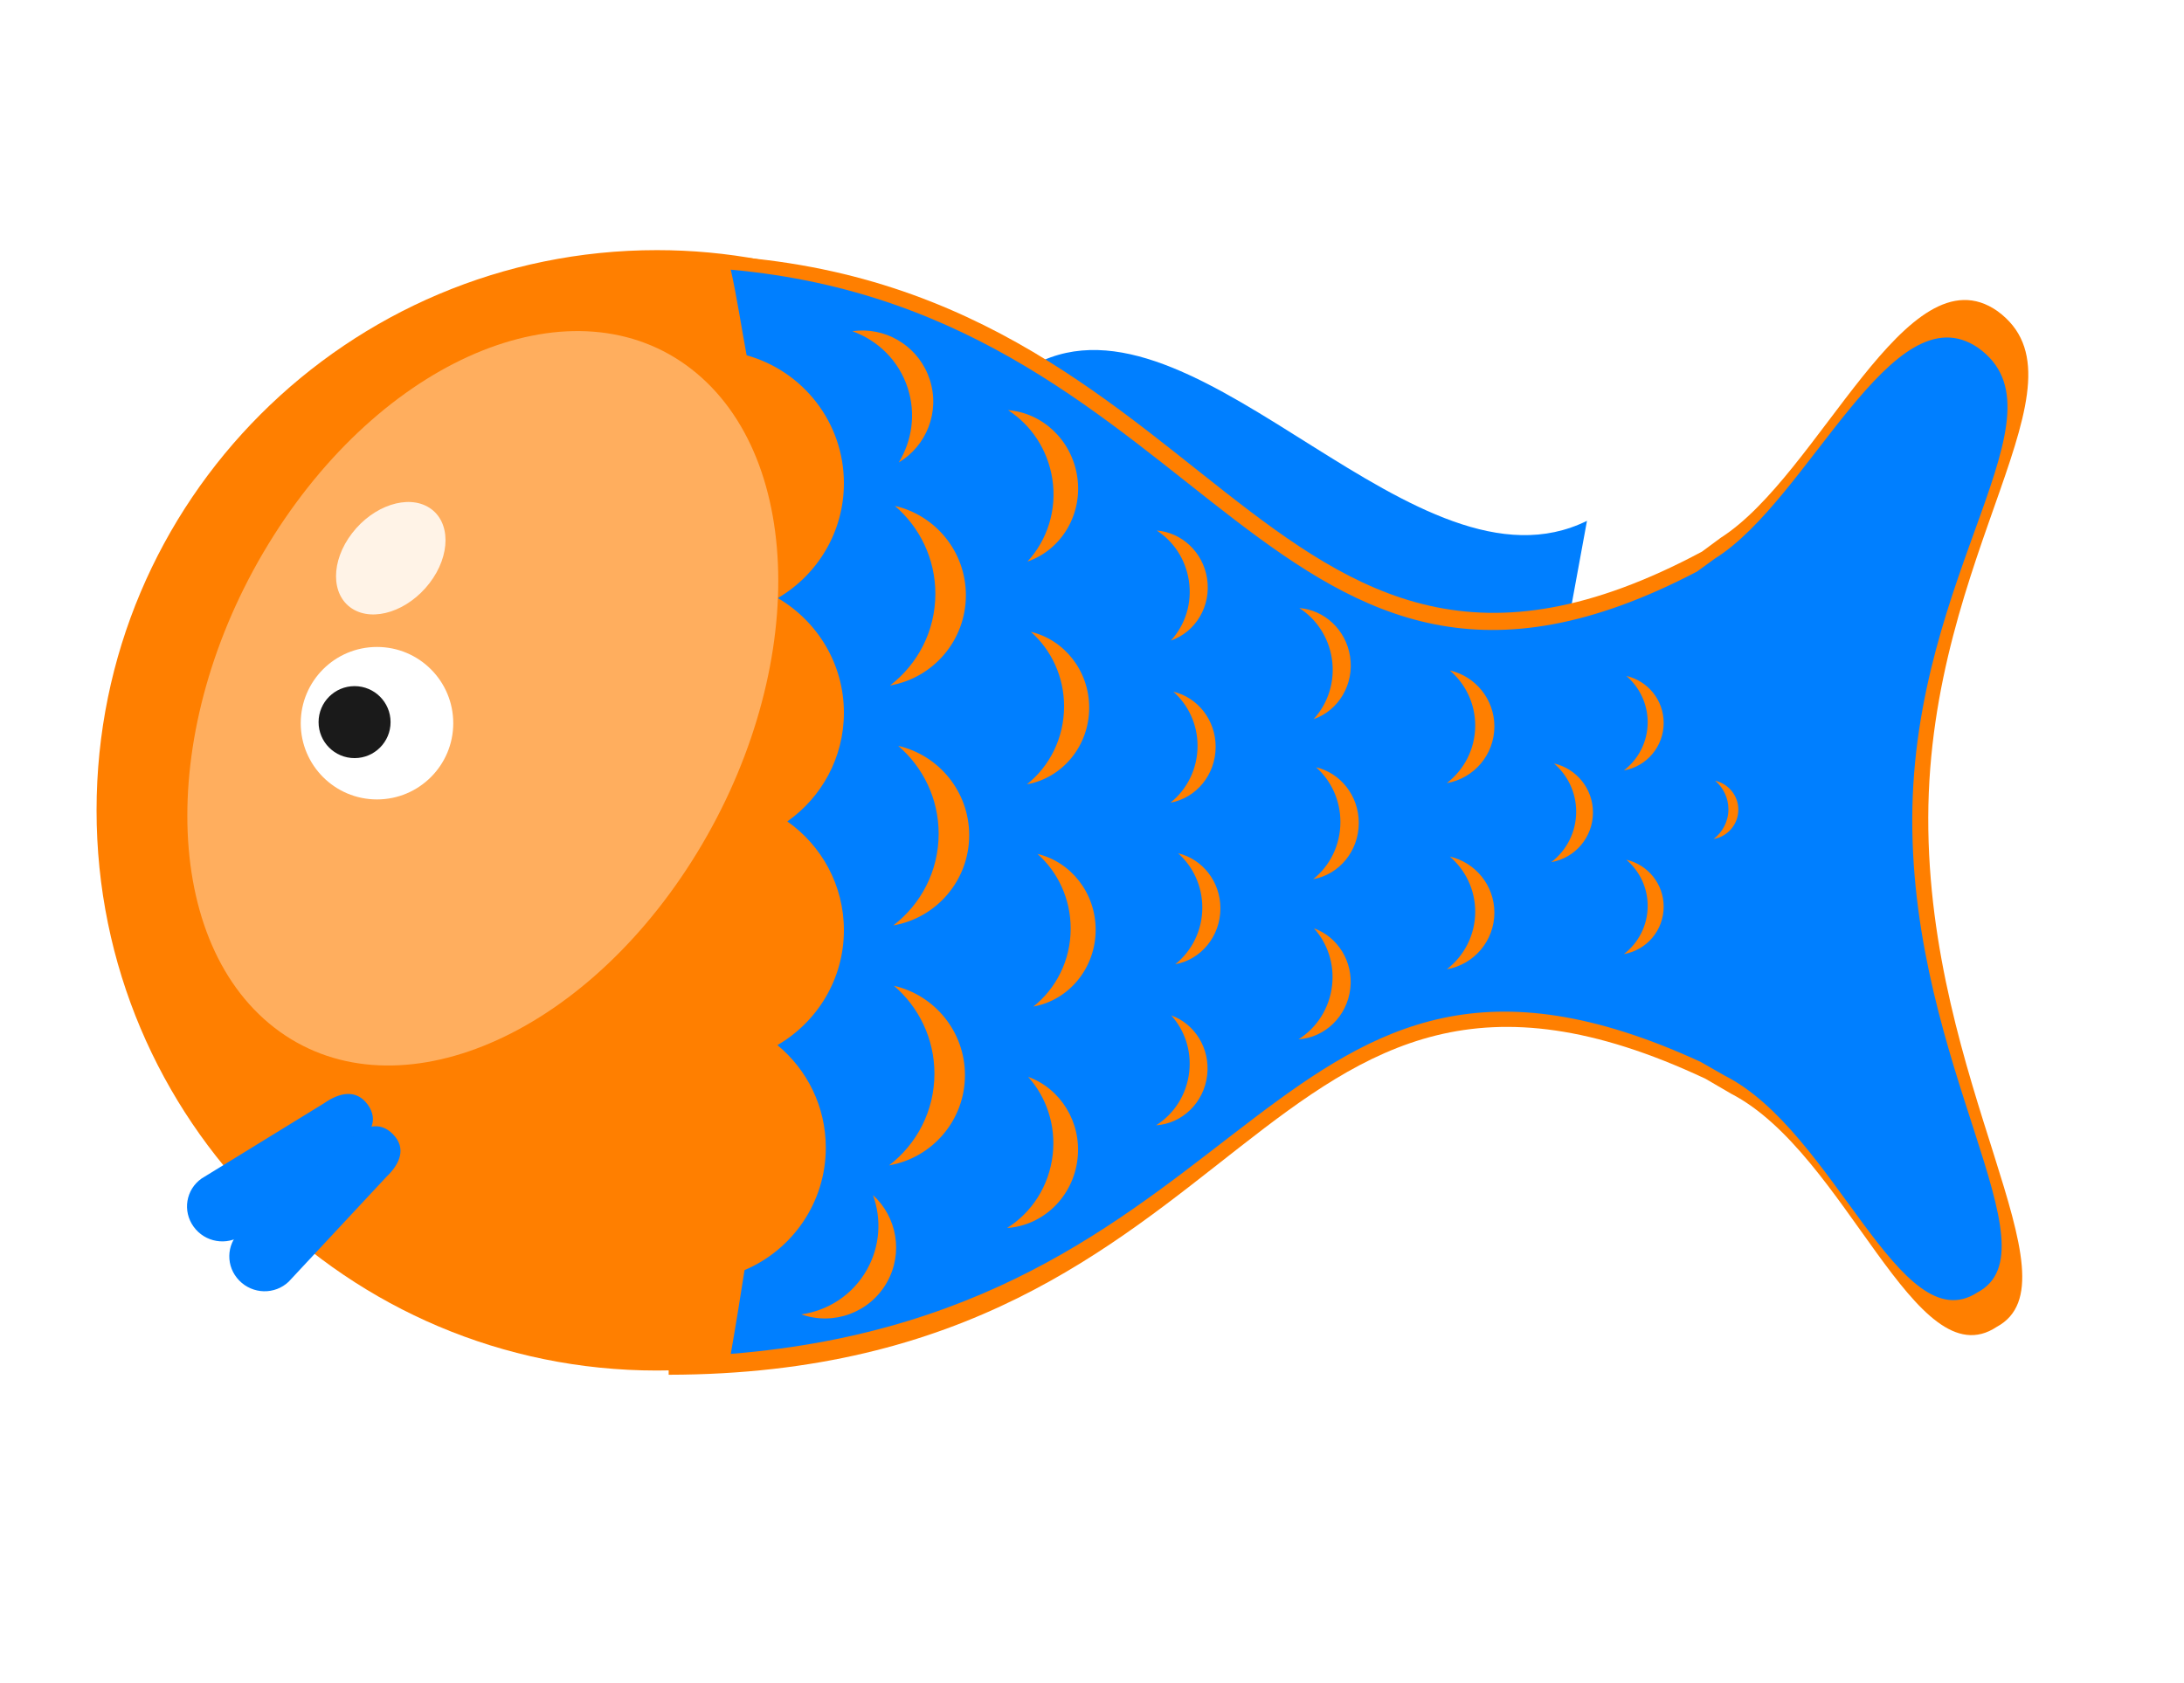
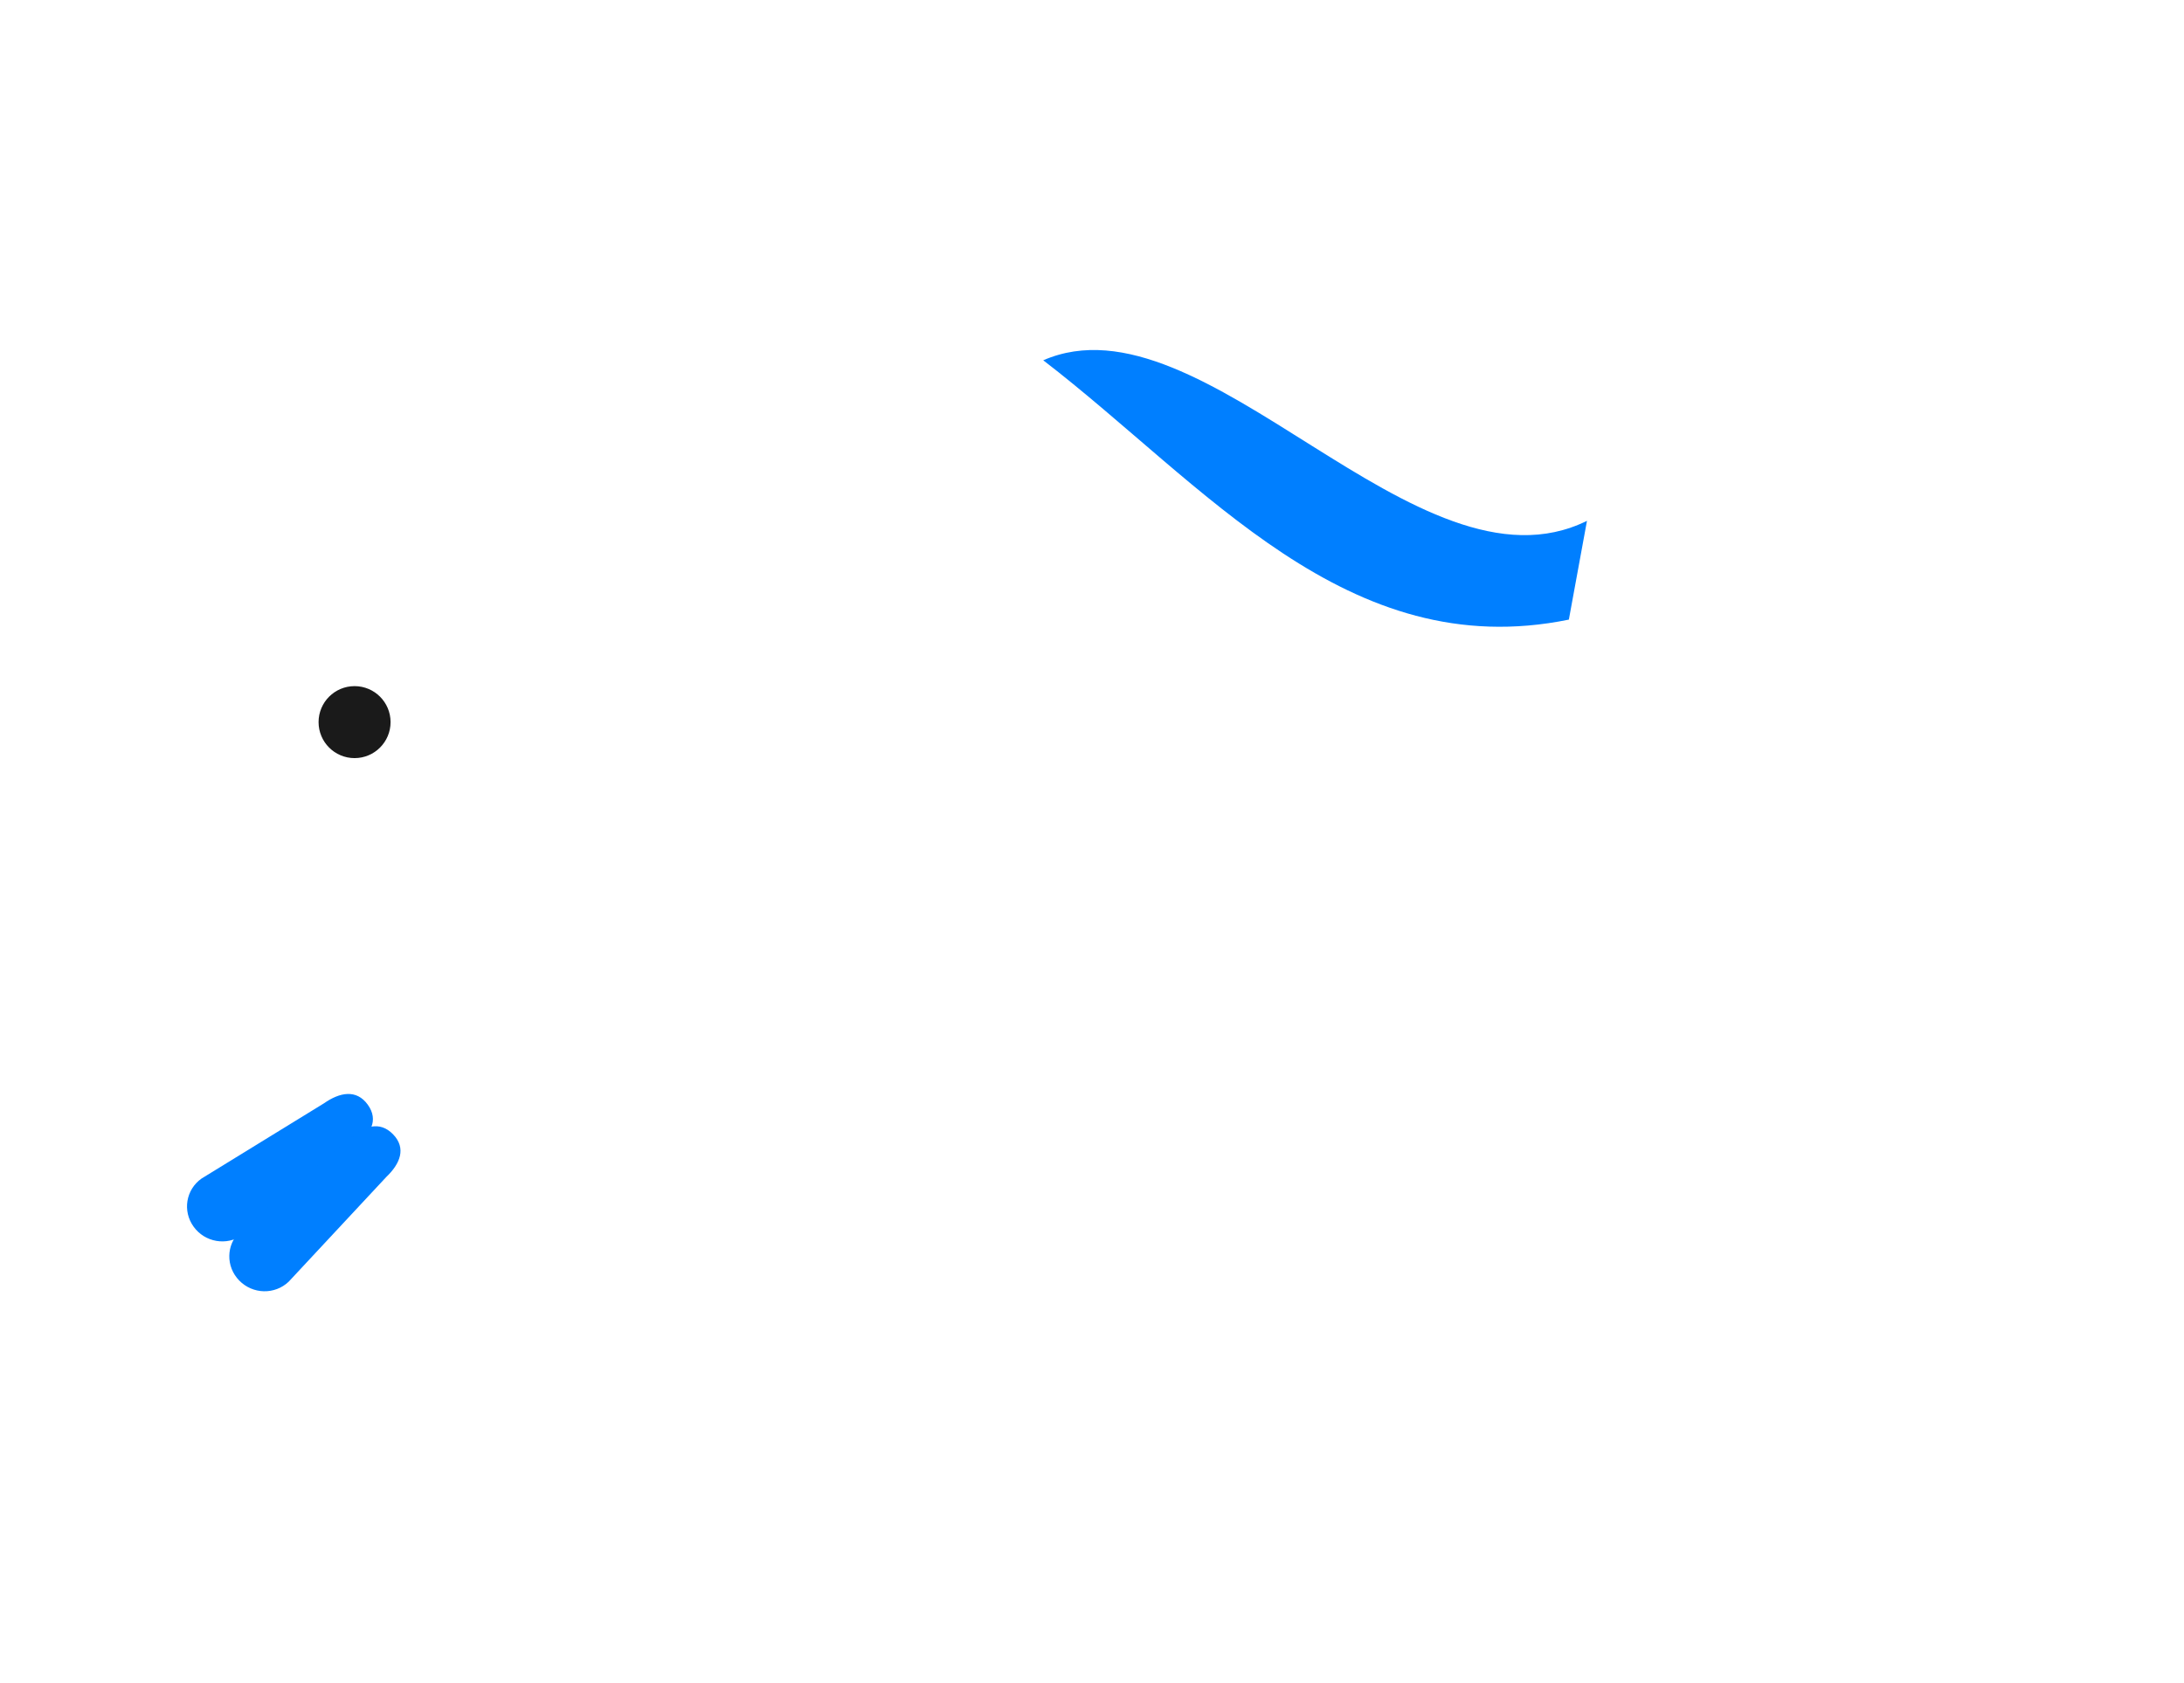
<svg xmlns="http://www.w3.org/2000/svg" xmlns:xlink="http://www.w3.org/1999/xlink" width="670.934" height="517.24">
  <title>pink blue fish</title>
  <defs>
    <linearGradient id="linearGradient4515">
      <stop offset="0" id="stop4517" stop-color="#004f66" />
      <stop offset="1" id="stop4519" stop-opacity="0" stop-color="#008080" />
    </linearGradient>
    <linearGradient id="linearGradient3991">
      <stop offset="0" id="stop3993" stop-color="#009980" />
      <stop offset="1" id="stop3995" stop-color="#004644" />
    </linearGradient>
    <linearGradient id="linearGradient3983">
      <stop offset="0" id="stop3985" stop-color="#000000" />
      <stop offset="1" id="stop3987" stop-opacity="0" stop-color="#000000" />
    </linearGradient>
    <linearGradient xlink:href="#linearGradient3991-2" id="linearGradient3997-8" x1="217.688" y1="550.316" x2="217.688" y2="558.398" gradientUnits="userSpaceOnUse" />
    <linearGradient id="linearGradient3991-2">
      <stop offset="0" id="stop3993-6" stop-color="#009980" />
      <stop offset="1" id="stop3995-7" stop-color="#004644" />
    </linearGradient>
    <linearGradient xlink:href="#linearGradient3991-7" id="linearGradient3997-2" x1="217.688" y1="550.316" x2="217.688" y2="558.398" gradientUnits="userSpaceOnUse" gradientTransform="translate(-18.183,-11.617)" />
    <linearGradient id="linearGradient3991-7">
      <stop offset="0" id="stop3993-2" stop-color="#009980" />
      <stop offset="1" id="stop3995-0" stop-color="#004644" />
    </linearGradient>
    <filter id="filter4262" x="-0.23" width="1.46" y="-0.183" height="1.366" color-interpolation-filters="sRGB">
      <feGaussianBlur stdDeviation="3.101" id="feGaussianBlur4264" />
    </filter>
    <filter id="filter4330" x="-0.205" width="1.41" y="-0.163" height="1.327" color-interpolation-filters="sRGB">
      <feGaussianBlur stdDeviation="2.763" id="feGaussianBlur4332" />
    </filter>
    <linearGradient id="linearGradient4515-1">
      <stop offset="0" id="stop4517-7" stop-color="#004f66" />
      <stop offset="1" id="stop4519-1" stop-opacity="0" stop-color="#008080" />
    </linearGradient>
    <linearGradient id="linearGradient3991-0">
      <stop offset="0" id="stop3993-7" stop-color="#009980" />
      <stop offset="1" id="stop3995-5" stop-color="#004644" />
    </linearGradient>
    <linearGradient id="linearGradient3991-7-3">
      <stop offset="0" id="stop3993-2-6" stop-color="#009980" />
      <stop offset="1" id="stop3995-0-7" stop-color="#004644" />
    </linearGradient>
    <linearGradient xlink:href="#linearGradient4515" id="linearGradient4729" gradientUnits="userSpaceOnUse" x1="272.857" y1="535.219" x2="225.229" y2="325.011" />
    <linearGradient xlink:href="#linearGradient3991" id="linearGradient4731" gradientUnits="userSpaceOnUse" gradientTransform="translate(-18.183,-11.617)" x1="217.688" y1="550.316" x2="217.688" y2="558.398" />
    <linearGradient xlink:href="#linearGradient3991-7" id="linearGradient4733" gradientUnits="userSpaceOnUse" gradientTransform="matrix(0.989,-0.147,0.147,0.989,-97.151,39.224)" x1="217.688" y1="550.316" x2="217.688" y2="558.398" />
    <linearGradient xlink:href="#linearGradient4515" id="linearGradient4793" x1="0.5" y1="1" x2="0.321" y2="0.209" />
    <linearGradient xlink:href="#linearGradient3991" id="linearGradient4795" x1="0.5" y1="0" x2="0.5" y2="0.5" />
    <linearGradient xlink:href="#linearGradient3991-7" id="linearGradient4797" x1="0.476" y1="0.025" x2="0.5" y2="0.448" />
  </defs>
  <g>
    <title>Layer 1</title>
    <g externalResourcesRequired="false" id="layer1">
      <g externalResourcesRequired="false" id="g4767" transform="matrix(0.936 0 0 0.936 22.455 23.421)">
        <g externalResourcesRequired="false" transform="matrix(1.388 0 0 1.388 -137.811 -171.061)" id="g4706">
          <g externalResourcesRequired="false" id="g4538">
            <path id="path4370" d="m328.693,190.43c38.014,-16.573 88.441,57.795 128.571,37.971l-4.286,23.368c-52.515,10.723 -86.051,-31.914 -124.285,-61.339z" fill="#007fff" />
-             <path d="m369.835,296.877c0,73.178 -59.322,132.5 -132.5,132.5c-73.177,0 -132.5,-59.322 -132.5,-132.5c0,-73.178 59.323,-132.5 132.5,-132.5c66.642,0 122.915,49.497 131.417,115.594" id="path2816" fill="#ff7f00" />
            <g id="g3597">
-               <path id="rect2820" d="m240.117,165.376l0,265c140.178,-0.2 138.419,-120.209 245.187,-70l6.061,3.536c27.28,14.087 43.531,67.962 62.796,55.134c20.051,-10.845 -16.352,-57.279 -16.197,-120.462c0.155,-63.184 39.538,-102.902 16.34,-119.801c-21.399,-14.97 -41.96,38.655 -65.409,53.627l-4.436,3.278c-105.682,56.545 -113.623,-70.726 -244.342,-70.312z" fill="#ff7f00" />
-             </g>
-             <path d="m245.631,308.835c-27.25,42.999 -71.487,60.638 -98.805,39.398c-27.318,-21.24 -27.373,-73.316 -0.123,-116.314c27.25,-42.999 71.486,-60.638 98.804,-39.398c27.319,21.239 27.374,73.315 0.124,116.314z" id="path4256-9" filter="url(#filter4330)" fill="#ffffff" opacity="0.609" />
+               </g>
            <g id="g4266">
              <path id="path3605" d="m187.681,276.266c0,9.13 -7.402,16.532 -16.532,16.532c-9.13,0 -16.532,-7.402 -16.532,-16.532c0,-9.13 7.402,-16.532 16.532,-16.532c9.13,0 16.532,7.402 16.532,16.532z" stroke-miterlimit="4" stroke-linejoin="round" stroke-linecap="round" stroke-width="3" stroke="#ffffff" fill="#ffffff" />
              <path id="path3605-9" d="m172.858,276.013c0,3.873 -3.14,7.013 -7.012,7.013c-3.873,0 -7.013,-3.14 -7.013,-7.013c0,-3.873 3.14,-7.012 7.013,-7.012c3.872,0 7.012,3.139 7.012,7.012z" stroke-miterlimit="4" stroke-linejoin="round" stroke-linecap="round" stroke-width="3" stroke="#1a1a1a" fill="#1a1a1a" />
            </g>
-             <path id="rect2820-6" d="m254.804,169.001c1.382,6.081 2.607,14.17 3.75,20.25c13.257,3.685 23,15.819 23,30.25c0,11.535 -6.236,21.627 -15.5,27.094c0.004,0.052 -0.004,0.105 0,0.156c9.252,5.47 15.5,15.505 15.5,27.032c0,10.632 -5.294,20.031 -13.375,25.718c8.081,5.688 13.375,15.086 13.375,25.719c0,11.622 -6.34,21.75 -15.719,27.188c6.985,5.764 11.438,14.486 11.438,24.25c0,13.018 -7.936,24.195 -19.219,28.968c-1.026,6.605 -2.09,13.208 -3.25,19.813c126.235,-10.186 127.694,-115.784 229.281,-69.094l5.75,3.281c25.957,13.099 41.42,63.211 59.75,51.282c19.078,-10.085 -15.554,-53.276 -15.406,-112.032c0.148,-58.756 37.635,-95.69 15.563,-111.406c-20.361,-13.92 -39.938,35.952 -62.25,49.875l-4.219,3.063c-100.555,52.582 -114.439,-61.2 -228.469,-71.407zm30.25,14.407c7.413,-0.385 14.423,4.226 16.813,11.625c2.45,7.588 -0.779,15.639 -7.344,19.562c3.12,-5.088 4.103,-11.468 2.125,-17.594c-2.106,-6.521 -7.099,-11.307 -13.094,-13.437c0.496,-0.071 1.006,-0.131 1.5,-0.156zm35.313,18.812c8.083,0.643 14.996,6.987 16.343,15.625c1.401,8.984 -3.715,17.42 -11.75,20.188c4.627,-5.016 7.033,-12.139 5.875,-19.563c-1.087,-6.973 -5.072,-12.783 -10.468,-16.25zm-26.75,22.656c9.618,2.214 16.781,10.835 16.781,21.125c0,10.703 -7.738,19.582 -17.938,21.344c6.517,-4.994 10.719,-12.843 10.719,-21.687c0,-8.307 -3.712,-15.771 -9.562,-20.782zm61.906,5.813c5.88,0.468 10.926,5.061 11.906,11.344c1.019,6.534 -2.719,12.674 -8.562,14.687c3.365,-3.648 5.092,-8.819 4.25,-14.219c-0.791,-5.071 -3.669,-9.29 -7.594,-11.812zm33.719,18.344c5.934,0.472 11.011,5.096 12,11.437c1.028,6.595 -2.727,12.812 -8.625,14.844c3.396,-3.682 5.162,-8.925 4.312,-14.375c-0.798,-5.119 -3.726,-9.361 -7.687,-11.906zm-63.469,5.625c7.888,1.881 13.781,9.195 13.781,17.937c0,9.092 -6.354,16.628 -14.719,18.125c5.345,-4.242 8.782,-10.924 8.782,-18.437c0,-7.058 -3.046,-13.368 -7.844,-17.625zm99.062,9.125c6.035,1.389 10.532,6.793 10.532,13.25c0,6.715 -4.851,12.3 -11.25,13.406c4.088,-3.133 6.718,-8.076 6.718,-13.625c0,-5.212 -2.329,-9.887 -6,-13.031zm41.75,1.312c5.055,1.164 8.813,5.685 8.813,11.094c0,5.625 -4.046,10.324 -9.406,11.25c3.425,-2.625 5.625,-6.758 5.625,-11.406c0,-4.366 -1.957,-8.304 -5.032,-10.938zm-107.125,3.719c5.738,1.368 10,6.672 10,13.031c0,6.614 -4.603,12.13 -10.687,13.219c3.887,-3.086 6.406,-7.973 6.406,-13.438c0,-5.133 -2.229,-9.716 -5.719,-12.812zm-65.062,12.812c9.618,2.215 16.781,10.835 16.781,21.125c0,10.703 -7.738,19.582 -17.937,21.344c6.516,-4.994 10.718,-12.843 10.718,-21.687c0,-8.307 -3.712,-15.771 -9.562,-20.782zm155.062,4.157c5.288,1.217 9.219,5.936 9.219,11.593c0,5.884 -4.236,10.782 -9.844,11.75c3.583,-2.745 5.875,-7.075 5.875,-11.937c0,-4.567 -2.033,-8.651 -5.25,-11.406zm-56.25,0.906c5.791,1.381 10.094,6.738 10.094,13.156c0,6.675 -4.64,12.214 -10.781,13.313c3.923,-3.115 6.437,-8.016 6.437,-13.532c0,-5.18 -2.227,-9.812 -5.75,-12.937zm94.375,3.187c3.123,0.719 5.469,3.503 5.469,6.844c0,3.475 -2.532,6.366 -5.844,6.938c2.116,-1.622 3.5,-4.16 3.5,-7.032c0,-2.697 -1.225,-5.123 -3.125,-6.75zm-127,17.157c5.738,1.368 10,6.672 10,13.031c0,6.613 -4.603,12.13 -10.687,13.219c3.887,-3.086 6.406,-7.942 6.406,-13.407c0,-5.133 -2.229,-9.747 -5.719,-12.843zm-33.25,0.156c7.888,1.881 13.75,9.195 13.75,17.937c0,9.093 -6.354,16.66 -14.718,18.157c5.344,-4.243 8.812,-10.924 8.812,-18.438c0,-7.057 -3.046,-13.399 -7.844,-17.656zm97.5,0.625c6.035,1.389 10.532,6.793 10.532,13.25c0,6.715 -4.851,12.301 -11.25,13.406c4.088,-3.133 6.718,-8.076 6.718,-13.625c0,-5.212 -2.329,-9.887 -6,-13.031zm41.75,0.75c5.055,1.164 8.813,5.685 8.813,11.094c0,5.625 -4.046,10.292 -9.406,11.218c3.425,-2.624 5.625,-6.758 5.625,-11.406c0,-4.366 -1.957,-8.272 -5.032,-10.906zm-73.875,16.219c5.601,2.018 9.31,7.841 8.594,14.218c-0.745,6.634 -6.025,11.625 -12.25,12.032c4.247,-2.658 7.322,-7.269 7.938,-12.75c0.578,-5.149 -1.13,-10.002 -4.282,-13.5zm-99.312,13.593c9.618,2.215 16.781,10.835 16.781,21.125c0,10.703 -7.738,19.582 -17.937,21.344c6.516,-4.994 10.718,-12.843 10.718,-21.687c0,-8.307 -3.712,-15.771 -9.562,-20.782zm65.562,7c5.549,2 9.21,7.775 8.5,14.094c-0.738,6.572 -5.926,11.503 -12.093,11.906c4.207,-2.632 7.234,-7.194 7.843,-12.625c0.573,-5.101 -1.127,-9.908 -4.25,-13.375zm-33.843,14.532c7.628,2.749 12.663,10.687 11.687,19.375c-1.014,9.035 -8.177,15.821 -16.656,16.375c5.784,-3.62 9.943,-9.877 10.781,-17.344c0.788,-7.013 -1.52,-13.64 -5.812,-18.406zm-36.688,27.968c5.653,5.152 7.225,13.677 3.313,20.625c-4.069,7.227 -12.694,10.282 -20.25,7.594c6.298,-0.894 12.137,-4.591 15.5,-10.562c3.158,-5.61 3.482,-12.049 1.437,-17.657z" fill="#007fff" />
            <g transform="matrix(0.832 -0.583 0.597 0.828 -317.461 158.228)" id="g4076">
              <path d="m227.09,432.507l33.335,2c4.477,0 8.082,1.604 8.082,6.081c0,4.477 -3.605,6.081 -8.082,6.081l-33.335,2c-4.477,0 -8.081,-3.604 -8.081,-8.081c0,-4.477 3.604,-8.081 8.081,-8.081z" id="rect3937" fill="#007fff" />
              <path d="m227.091,447.68l33.265,-2.938c4.428,-0.661 8.23,0.395 8.89,4.823c0.66,4.428 -2.668,6.546 -7.096,7.206l-32.675,6.895c-4.428,0.66 -8.525,-2.373 -9.185,-6.801c-0.66,-4.428 2.373,-8.524 6.801,-9.185z" id="rect3937-1" fill="#007fff" />
            </g>
-             <path d="m183.572,243.136c-5.049,6.585 -13.246,9.286 -18.307,6.033c-5.062,-3.252 -5.072,-11.228 -0.023,-17.813c5.049,-6.585 13.245,-9.286 18.307,-6.034c5.061,3.253 5.072,11.229 0.023,17.814z" id="path4256" filter="url(#filter4262)" fill="#ffffff" opacity="0.918" />
          </g>
        </g>
      </g>
    </g>
  </g>
</svg>